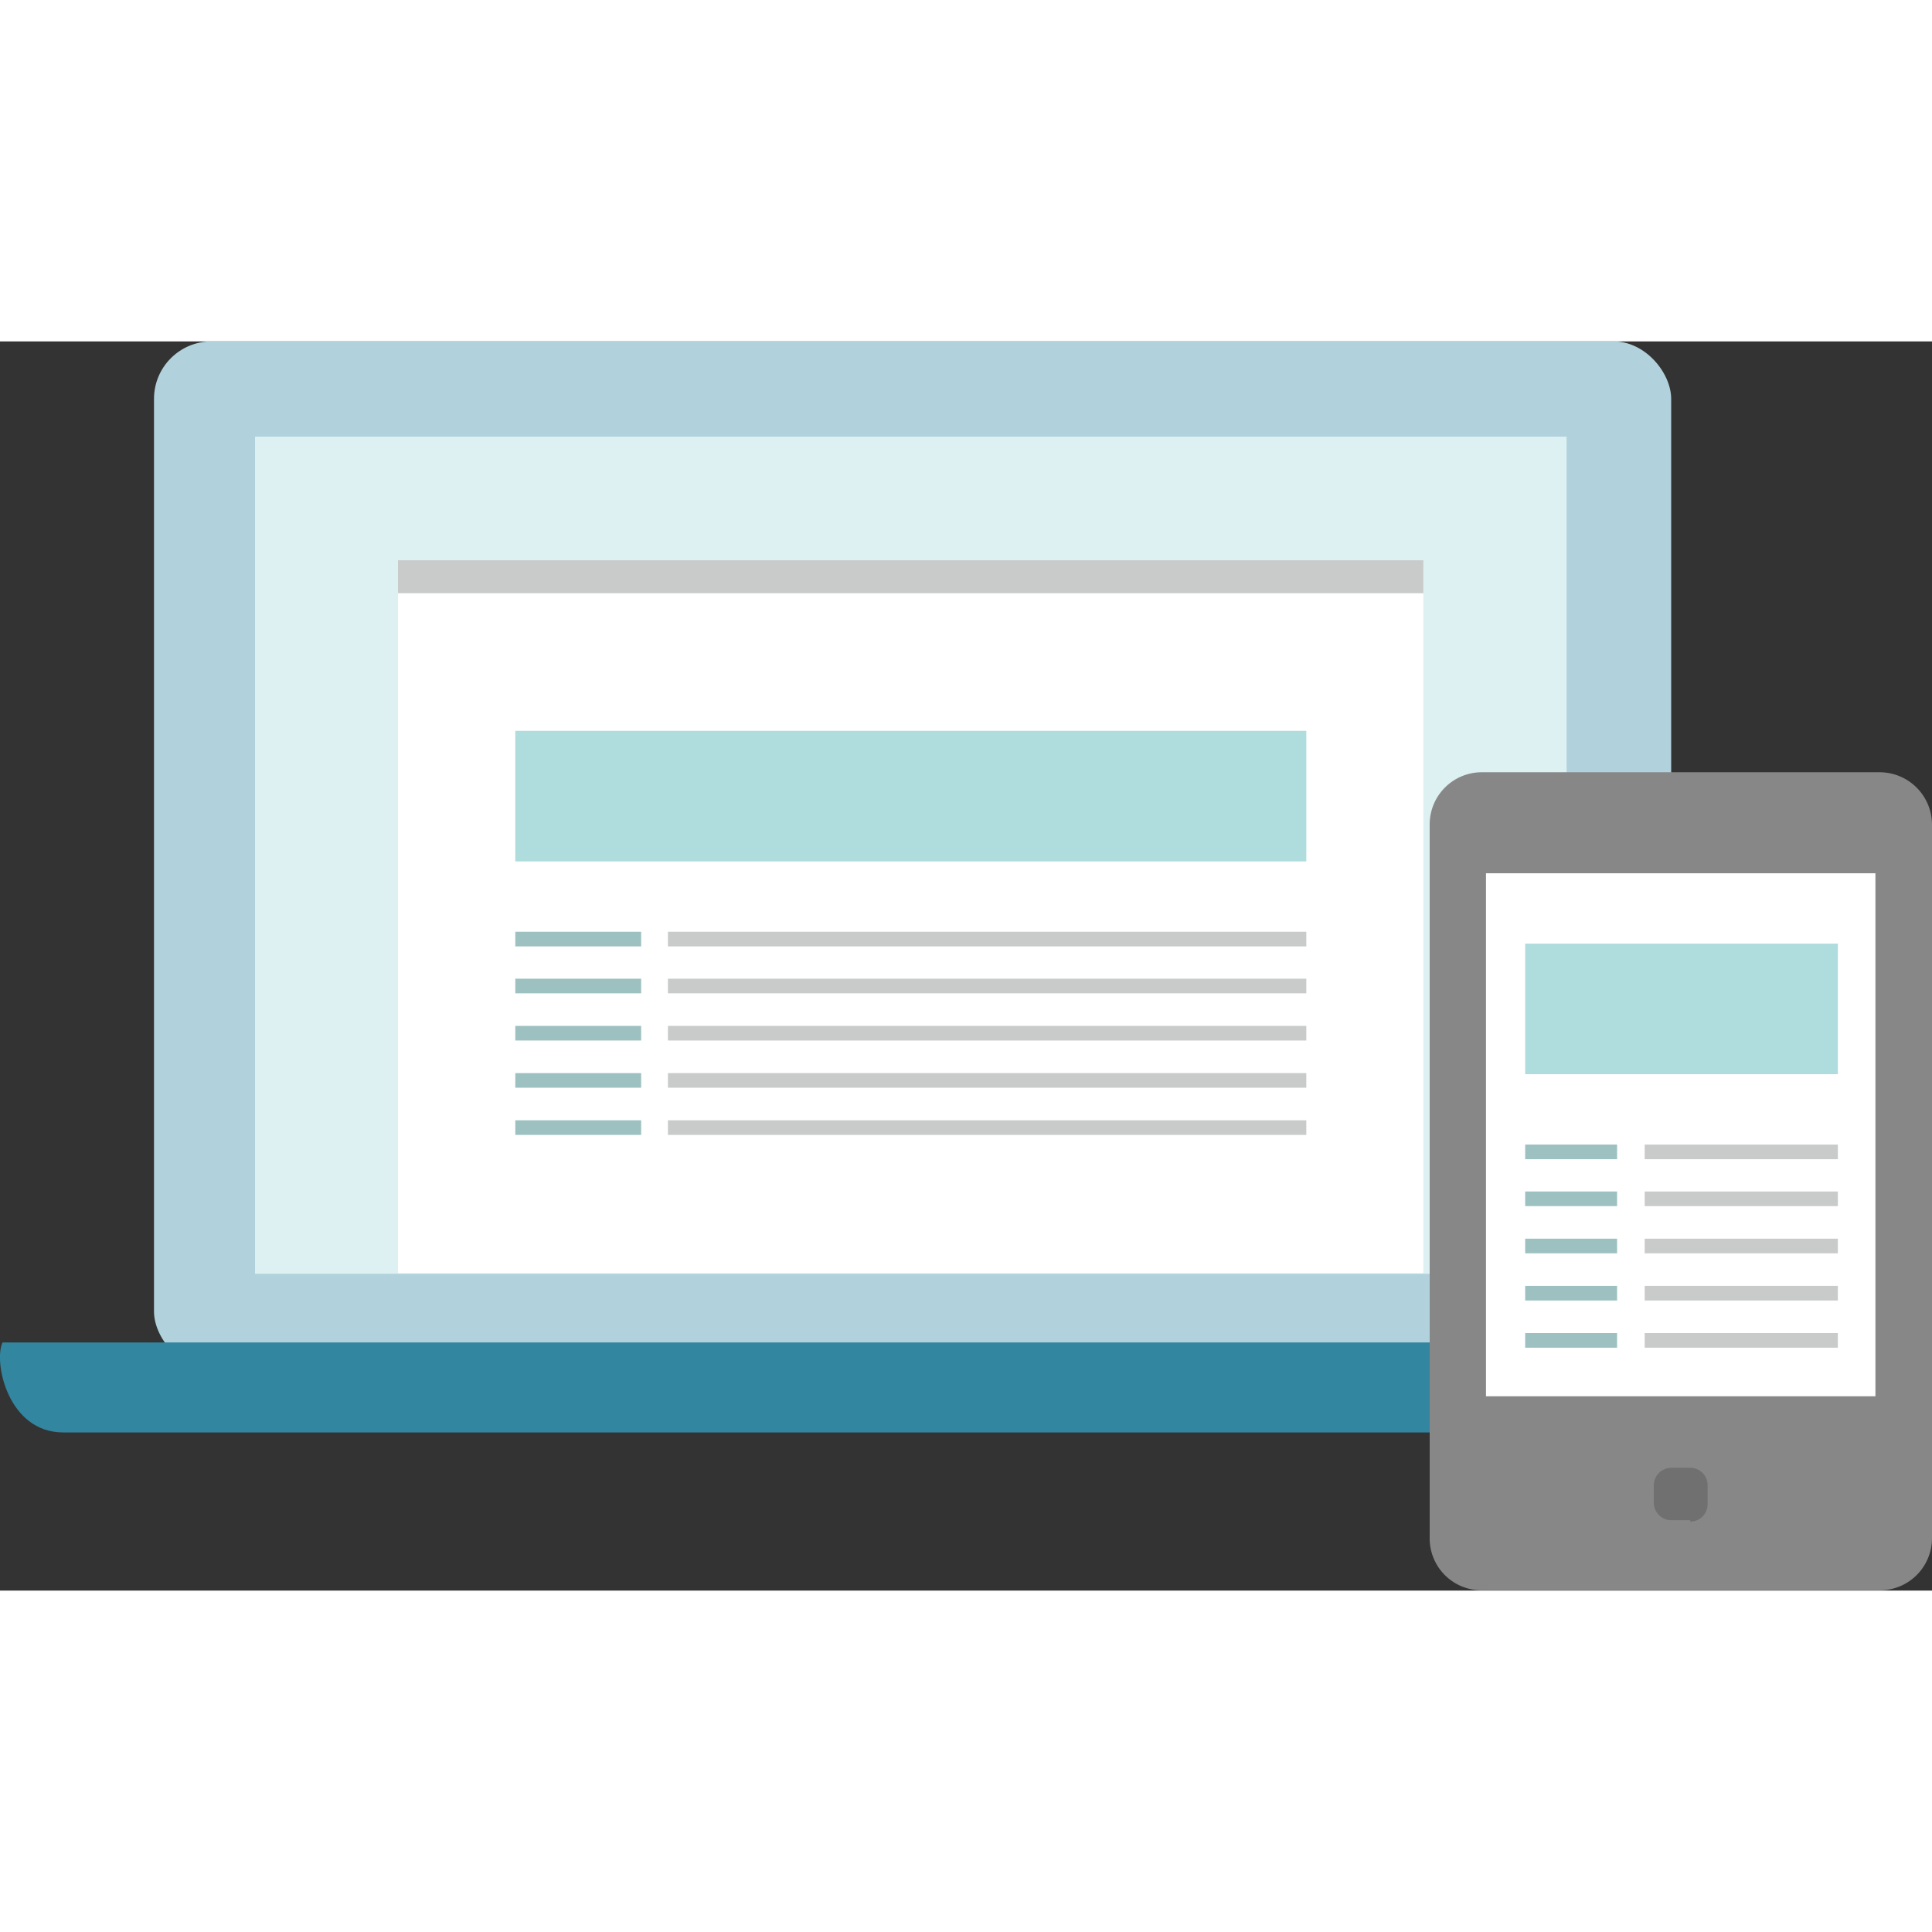
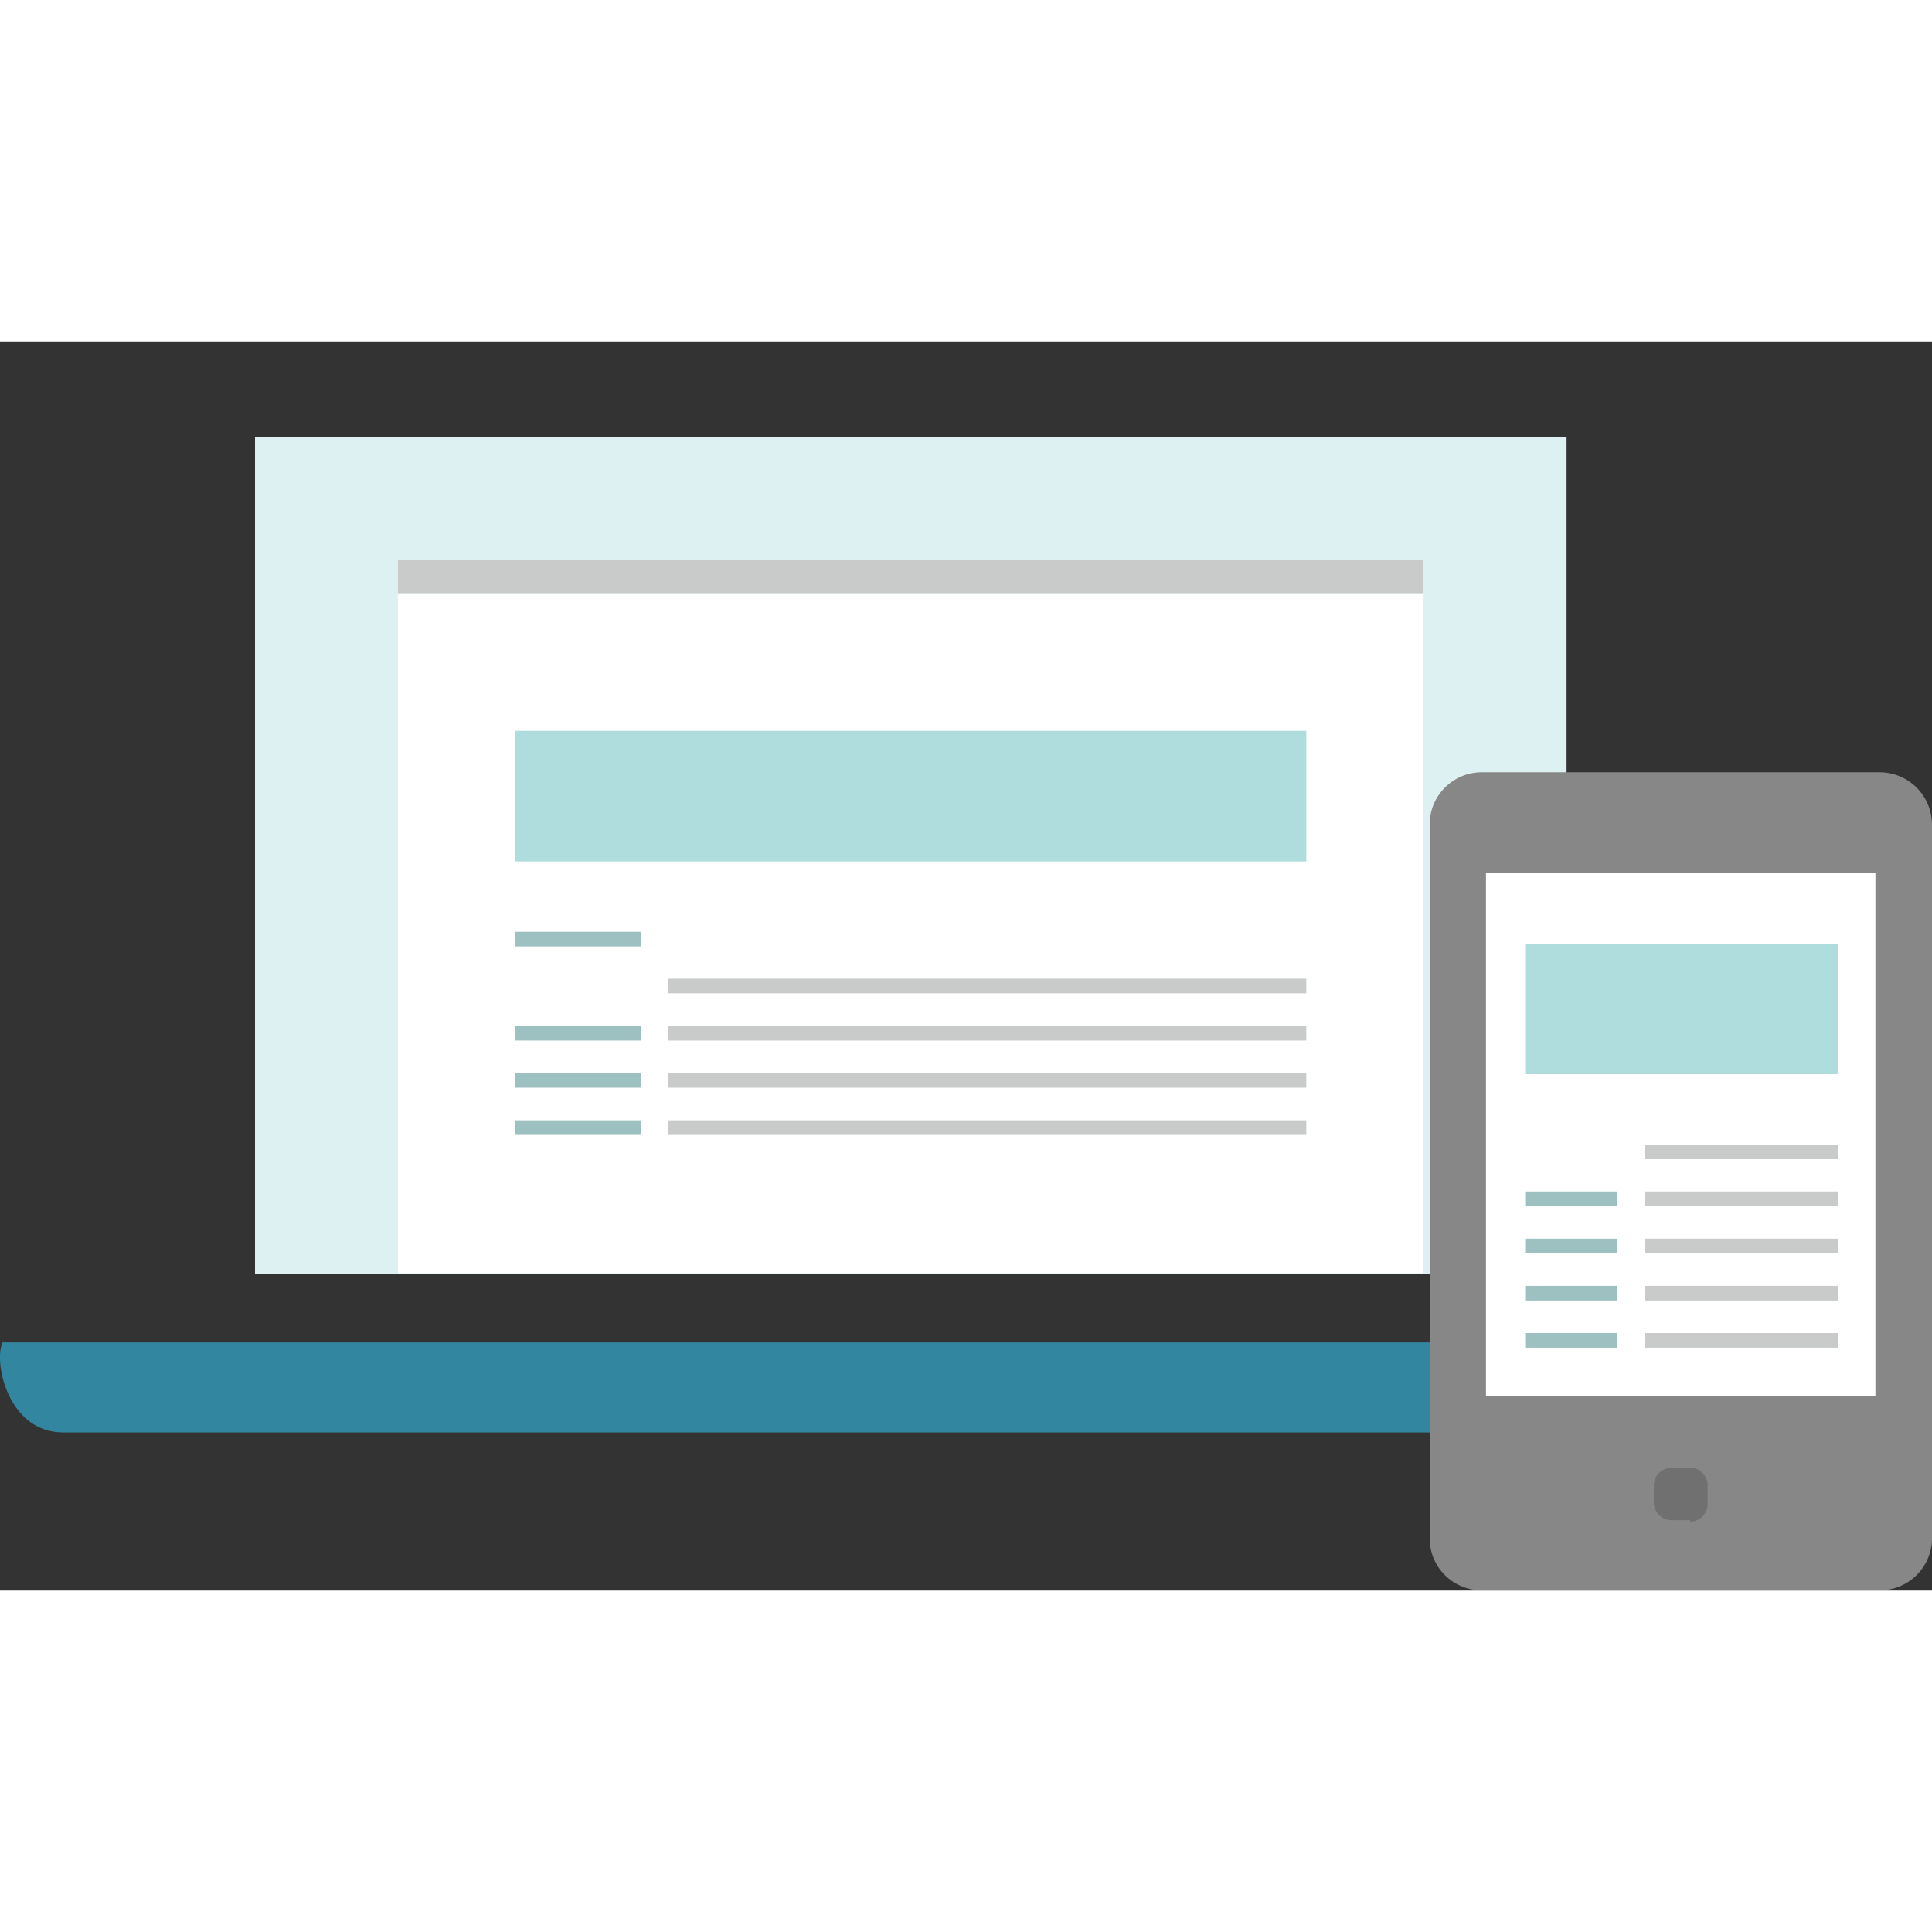
<svg xmlns="http://www.w3.org/2000/svg" id="レイヤー_1" data-name="レイヤー 1" width="70" height="70" viewBox="0 0 70 45.26">
  <rect x="0" y="0" width="70" height="45.26" fill="#333333" stroke="none" />
  <defs>
    <style>.cls-1{fill:#b1d2dd;}.cls-2{fill:#ddf0f2;}.cls-3{fill:#fff;}.cls-4{fill:#c9caca;}.cls-5{fill:#3286a0;}.cls-6{fill:#9dc1c0;}.cls-7{fill:#afdcdd;}.cls-8{fill:#878787;}.cls-9{fill:#707070;}</style>
  </defs>
-   <rect class="cls-1" x="5.58" width="54.97" height="37.23" rx="2.08" />
  <rect class="cls-2" x="9.24" y="3.45" width="47.52" height="30.33" />
  <rect class="cls-3" x="14.42" y="9.12" width="37.15" height="24.64" />
  <rect class="cls-4" x="14.42" y="7.93" width="37.15" height="1.19" />
  <path class="cls-5" d="M209.89,963.83c.32.72,0,3.26-2,3.26H146.29c-2,0-2.53-2.54-2.2-3.26Z" transform="translate(-144 -927.56)" />
-   <rect class="cls-4" x="24.2" y="21.39" width="23.13" height="0.53" />
  <rect class="cls-6" x="18.67" y="21.39" width="4.56" height="0.53" />
  <rect class="cls-4" x="24.2" y="23.09" width="23.13" height="0.53" />
-   <rect class="cls-6" x="18.67" y="23.09" width="4.56" height="0.53" />
  <rect class="cls-4" x="24.2" y="24.8" width="23.13" height="0.53" />
  <rect class="cls-6" x="18.67" y="24.8" width="4.56" height="0.53" />
  <rect class="cls-4" x="24.2" y="26.51" width="23.13" height="0.53" />
  <rect class="cls-6" x="18.67" y="26.51" width="4.56" height="0.53" />
  <rect class="cls-4" x="24.2" y="28.22" width="23.13" height="0.53" />
  <rect class="cls-6" x="18.67" y="28.22" width="4.56" height="0.53" />
  <rect class="cls-7" x="18.67" y="14.11" width="28.66" height="4.73" />
  <path class="cls-8" d="M212.1,972.81H197.69a1.88,1.88,0,0,1-1.89-1.89V945.07a1.89,1.89,0,0,1,1.89-1.9H212.1a1.9,1.9,0,0,1,1.9,1.9v25.85a1.89,1.89,0,0,1-1.9,1.89" transform="translate(-144 -927.56)" />
  <path class="cls-9" d="M205.24,970.27h-.68a.64.64,0,0,1-.64-.63V969a.64.64,0,0,1,.64-.63h.68a.63.63,0,0,1,.63.63v.69a.63.63,0,0,1-.63.63" transform="translate(-144 -927.56)" />
  <rect class="cls-3" x="53.84" y="19.27" width="14.11" height="18.95" />
  <rect class="cls-4" x="59.59" y="29.1" width="7" height="0.53" />
-   <rect class="cls-6" x="55.26" y="29.1" width="3.33" height="0.53" />
  <rect class="cls-4" x="59.59" y="30.8" width="7" height="0.53" />
  <rect class="cls-6" x="55.26" y="30.8" width="3.33" height="0.53" />
  <rect class="cls-4" x="59.59" y="32.51" width="7" height="0.53" />
  <rect class="cls-6" x="55.26" y="32.51" width="3.33" height="0.53" />
  <rect class="cls-4" x="59.59" y="34.22" width="7" height="0.53" />
  <rect class="cls-6" x="55.26" y="34.22" width="3.33" height="0.53" />
  <rect class="cls-4" x="59.59" y="35.93" width="7" height="0.53" />
  <rect class="cls-6" x="55.26" y="35.93" width="3.33" height="0.53" />
  <rect class="cls-7" x="55.26" y="21.82" width="11.33" height="4.73" />
</svg>